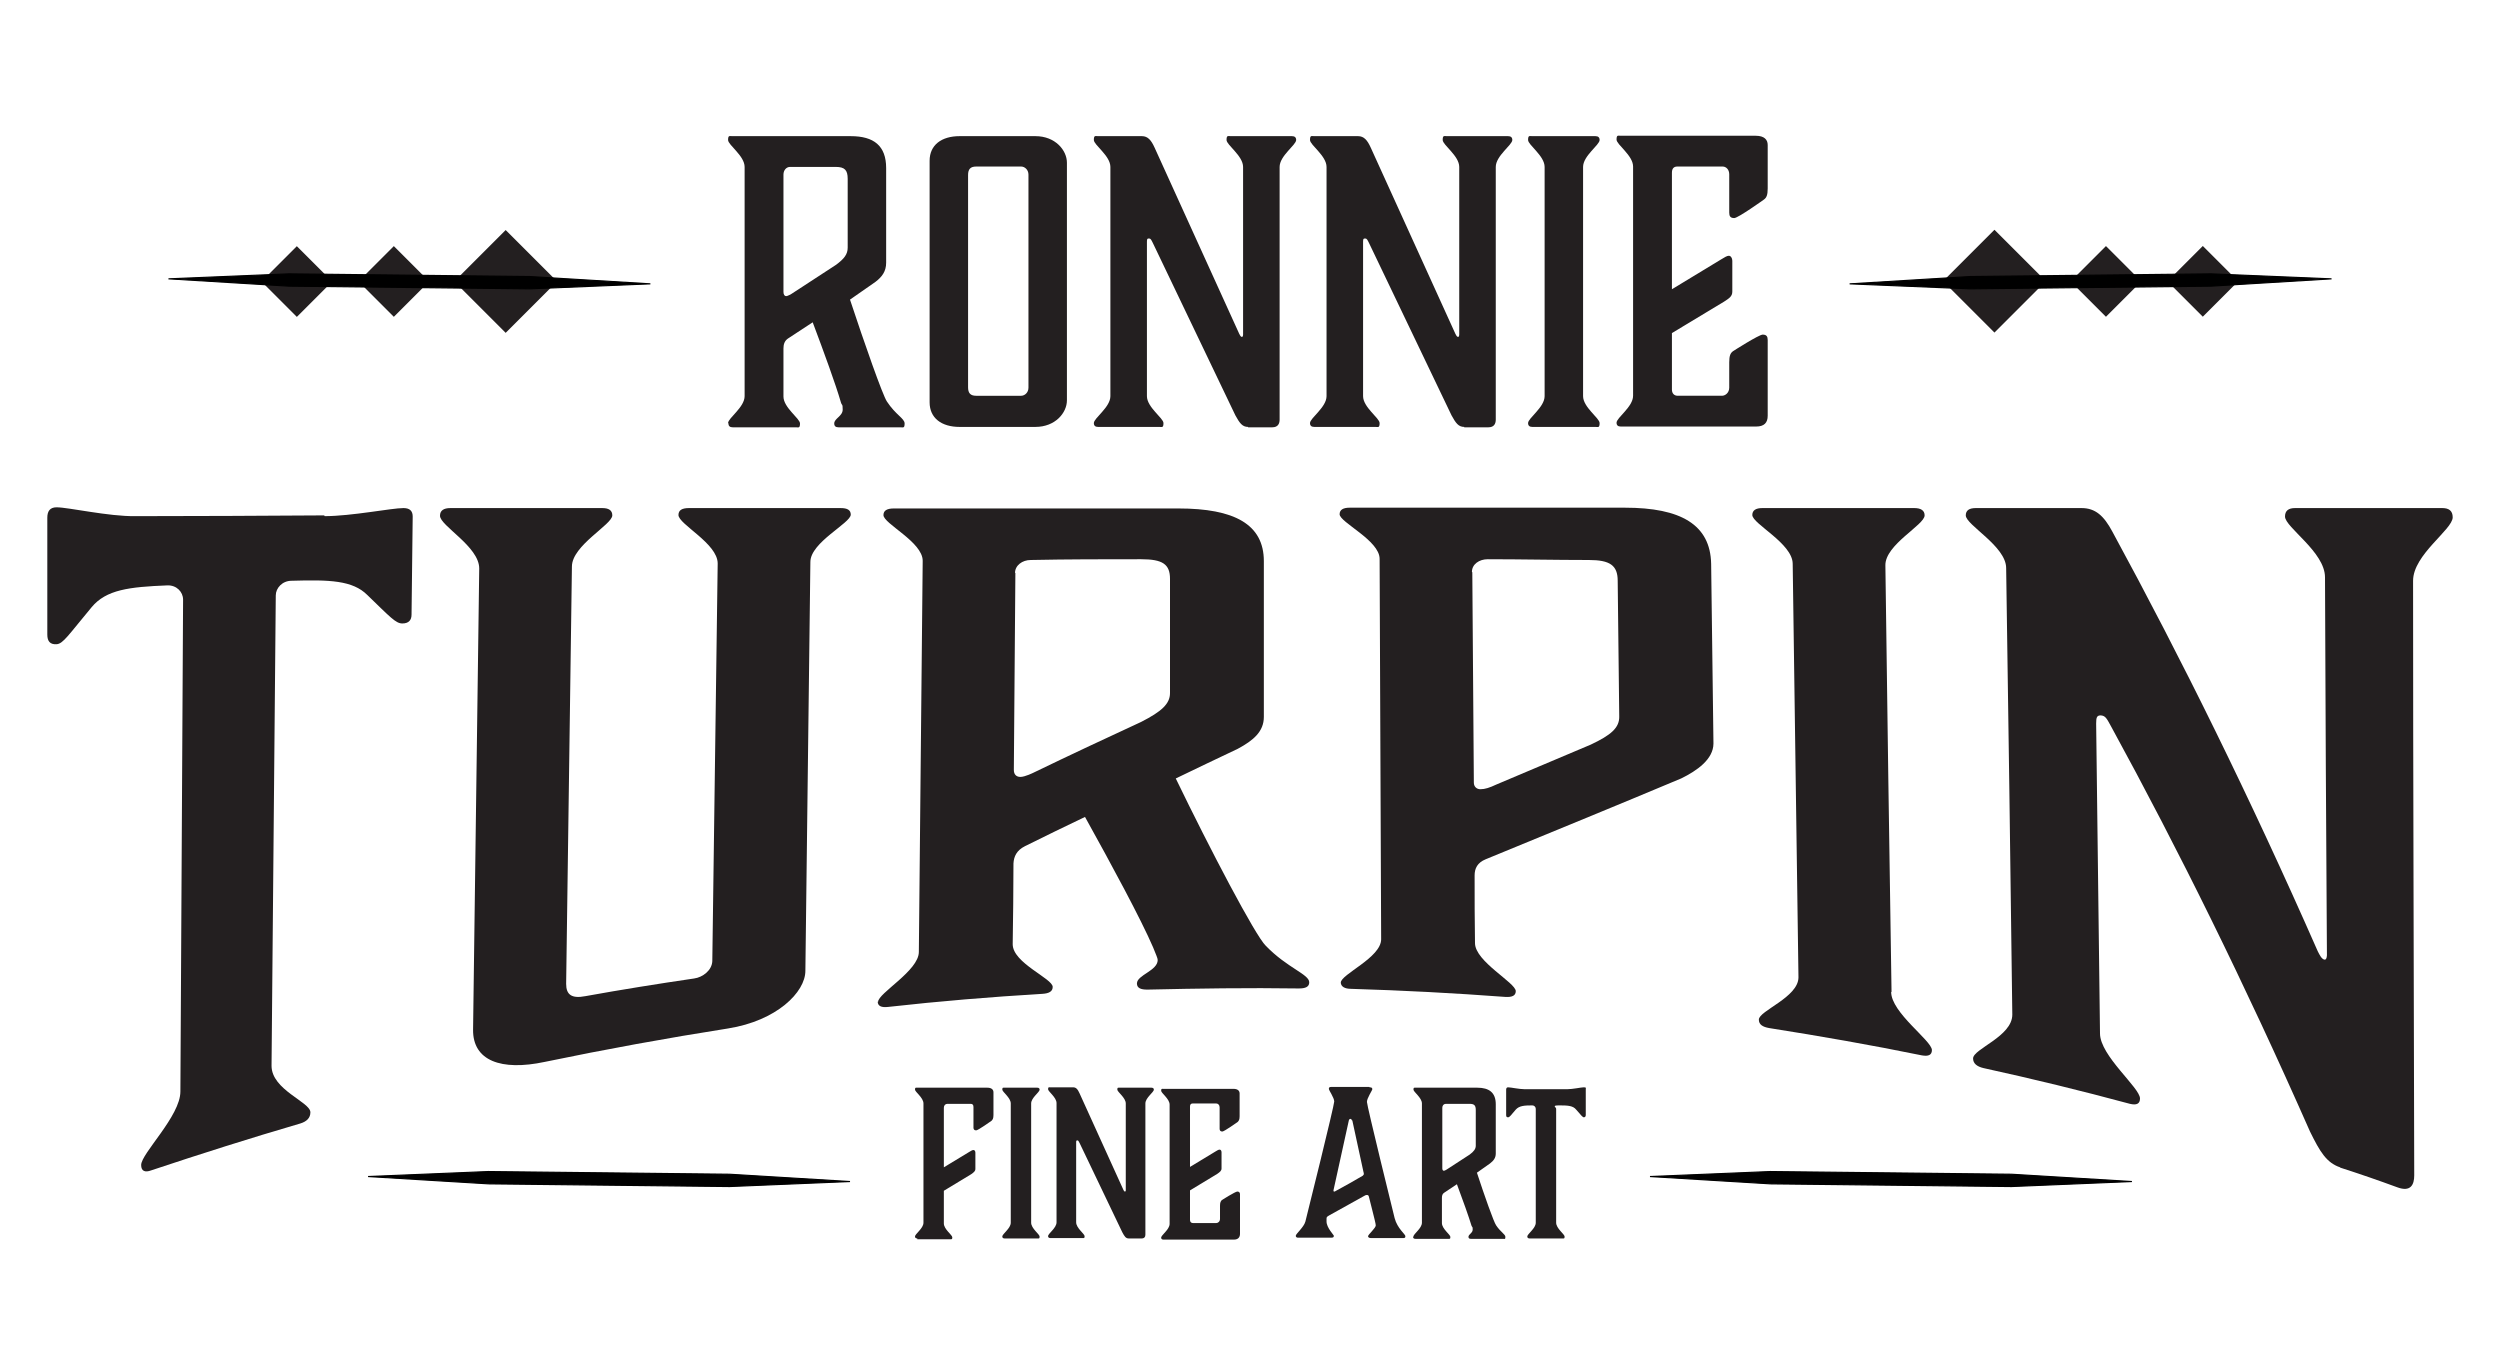
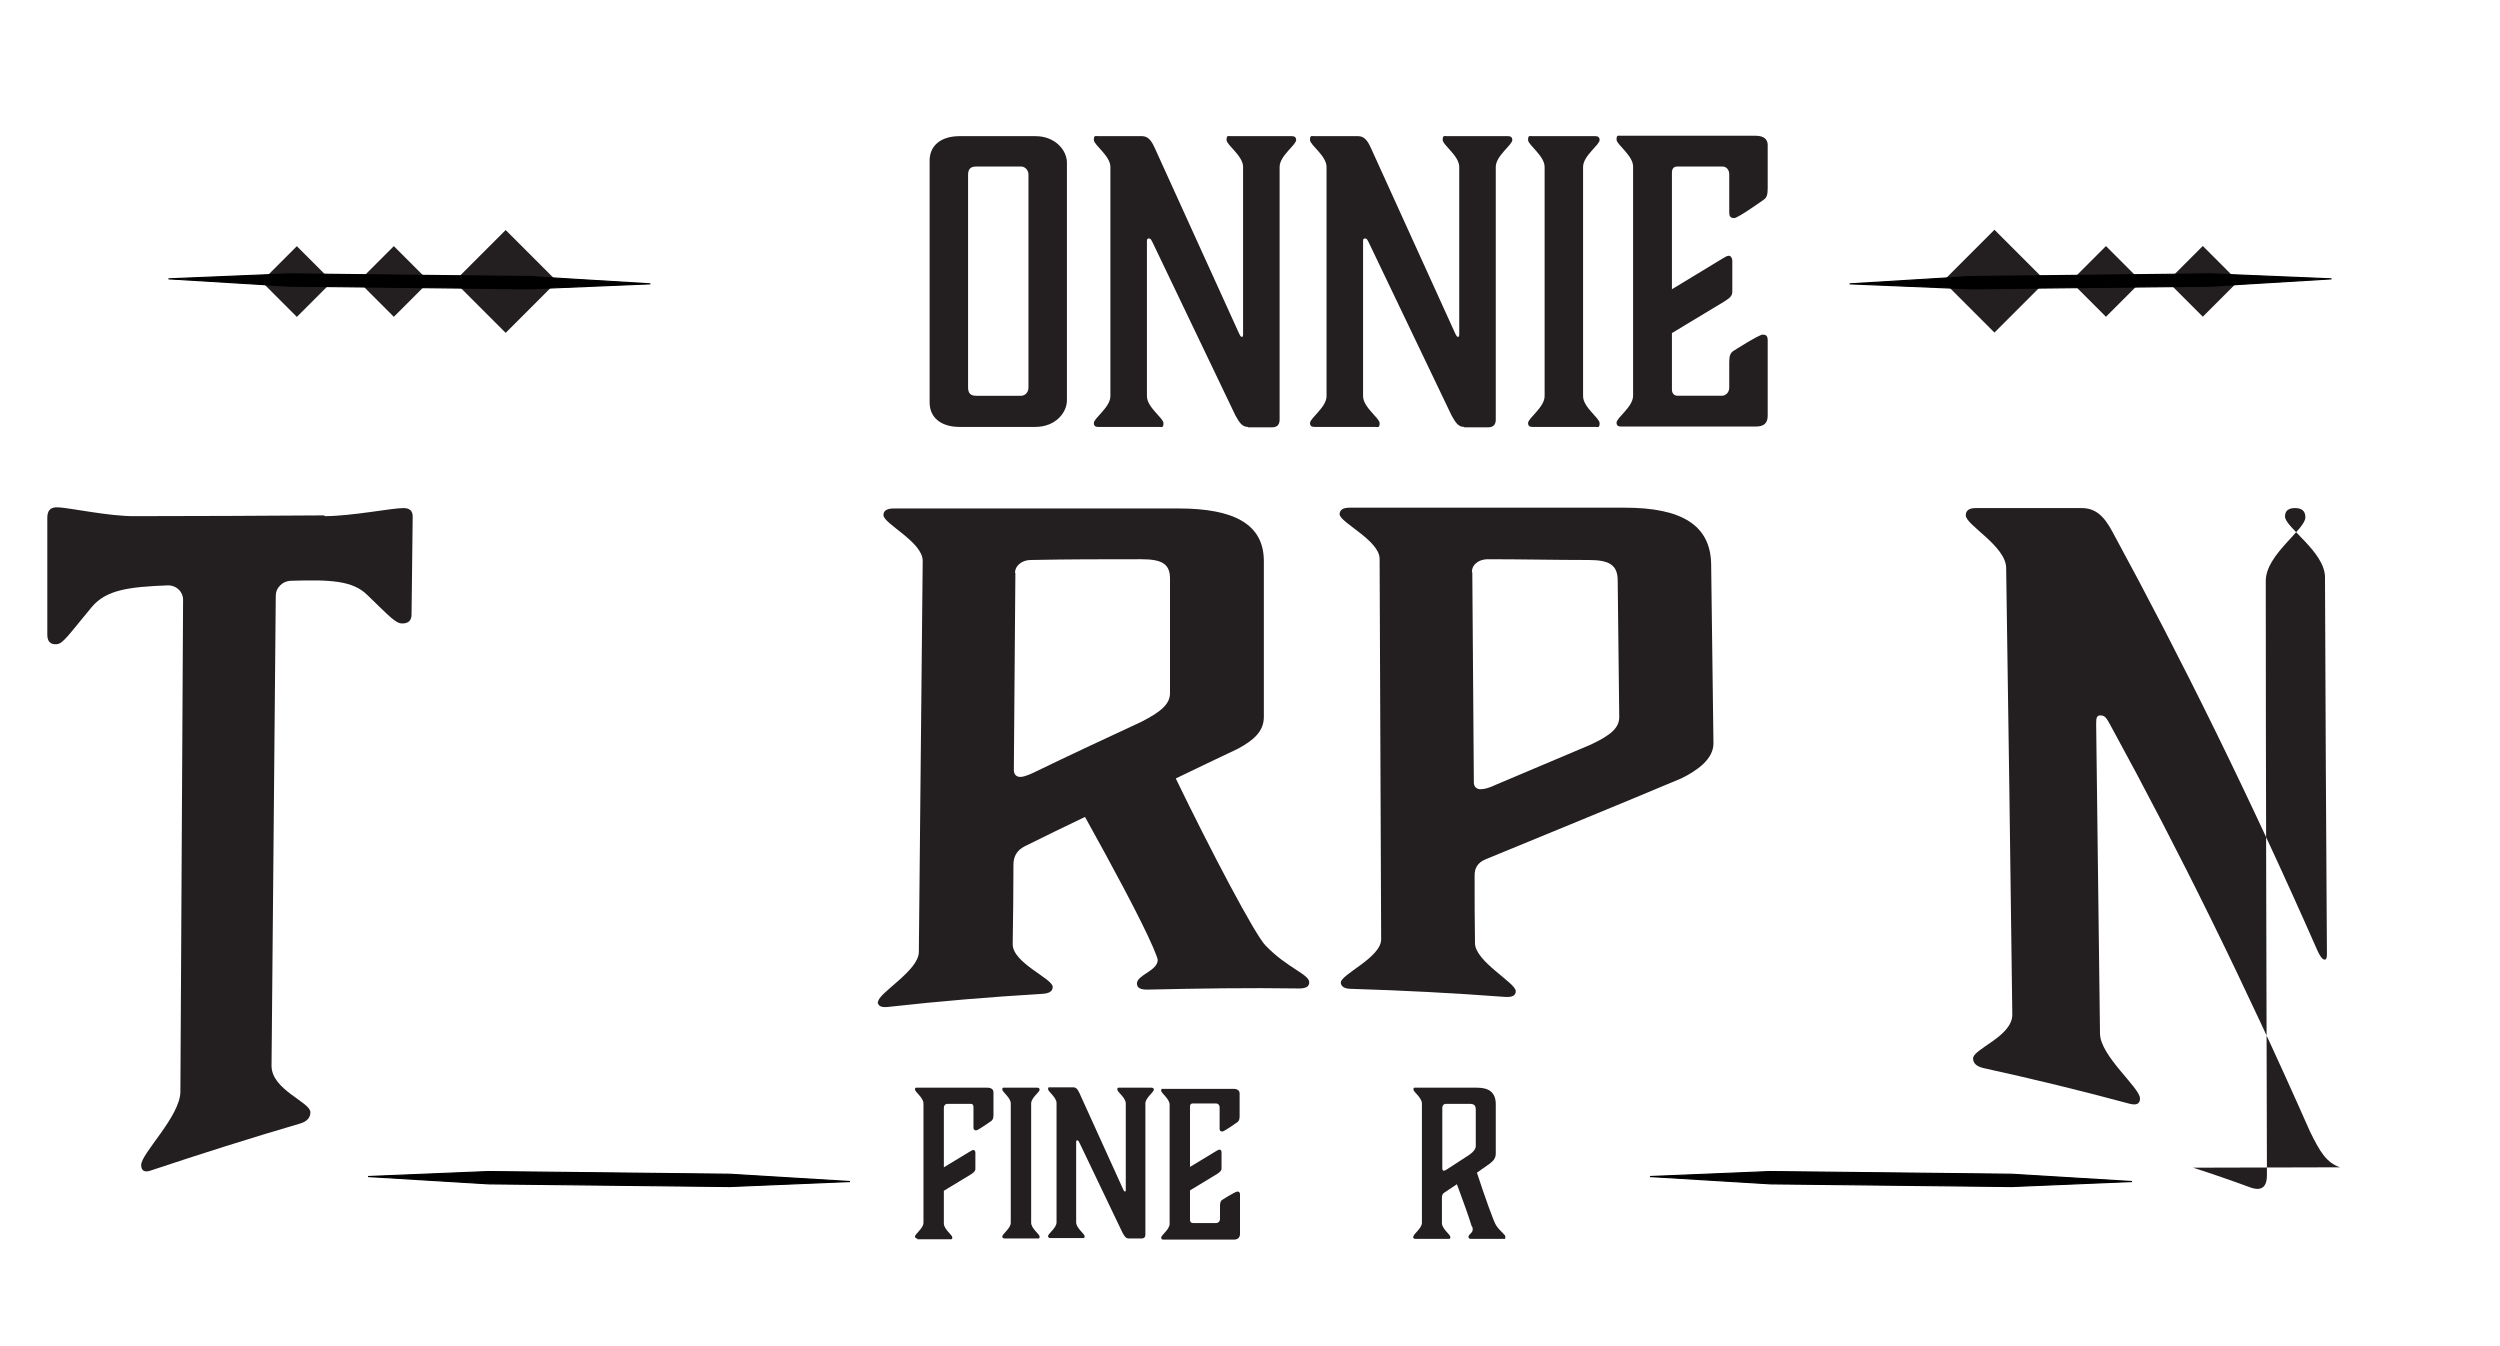
<svg xmlns="http://www.w3.org/2000/svg" id="Layer_1" version="1.1" viewBox="0 0 650 350">
  <defs>
    <style>
      .st0 {
        fill: #231f20;
      }

      .st1 {
        stroke: #000;
        stroke-miterlimit: 10;
        stroke-width: .3px;
      }
    </style>
  </defs>
-   <path class="st0" d="M189.3,110c0-1.3,4.3-4.1,4.3-7v-59.6c0-2.9-4.3-5.7-4.3-7s.4-1,1.1-1h30.8c6,0,9.2,2.5,9.2,8.3v24.6c0,2.3-1.1,3.7-2.8,5l-6.6,4.6c3.7,11.2,8.5,24.9,9.6,26.5,2.3,3.5,4.6,4.4,4.6,5.7s-.4,1-1.1,1h-16.1c-.7,0-1.1-.3-1.1-1,0-1.3,2.2-1.9,2.2-3.6s-.2-.9-.5-2c-1.3-4.5-4.4-13-7.3-20.7l-6.4,4.2c-.9.6-1.2,1.5-1.2,2.6v12.5c0,2.9,4.3,5.7,4.3,7s-.4,1-1.1,1h-16.4c-.7,0-1.1-.3-1.1-1ZM203.7,45.3v30.6c0,.7.3,1.1.7,1.1s1.4-.6,1.4-.6l11.5-7.5c2.2-1.6,3.1-2.8,3.1-4.5v-17.9c0-2.3-.8-3.1-3.1-3.1h-11.9c-.9,0-1.7.8-1.7,2Z" />
  <path class="st0" d="M269.2,111h-19.7c-4.7,0-7.8-2.3-7.8-6.4v-62.8c0-4.1,3.1-6.4,7.8-6.4h19.7c5.2,0,8.2,3.7,8.2,6.9v61.8c0,3.2-3,6.9-8.2,6.9ZM265.5,43.3h-11.7c-1.5,0-2.1.7-2.1,2.2v55.2c0,1.5.6,2.2,2.1,2.2h11.7c.9,0,1.9-.8,1.9-2.1v-55.4c0-1.3-1-2.1-1.9-2.1Z" />
  <path class="st0" d="M324.5,111c-1.5,0-2.2-1-3.3-3l-21.4-44.7c-.5-1-.6-1.3-1.1-1.3s-.5.3-.5,1.1v39.9c0,2.9,4.3,5.7,4.3,7s-.4,1-1.1,1h-15.9c-.7,0-1.1-.3-1.1-1,0-1.3,4.3-4.1,4.3-7v-59.6c0-2.9-4.3-5.7-4.3-7s.4-1,1.1-1h11.4c1.5,0,2.4,1,3.3,3l22,48.4c.2.4.4.8.7.8s.3-.6.3-.6v-43.6c0-2.9-4.3-5.7-4.3-7s.4-1,1.1-1h15.9c.7,0,1.1.3,1.1,1,0,1.3-4.3,4.1-4.3,7v65.7c0,1-.4,2-1.9,2h-6.3Z" />
  <path class="st0" d="M380.7,111c-1.5,0-2.2-1-3.3-3l-21.4-44.7c-.5-1-.6-1.3-1.1-1.3s-.5.3-.5,1.1v39.9c0,2.9,4.3,5.7,4.3,7s-.4,1-1.1,1h-15.9c-.7,0-1.1-.3-1.1-1,0-1.3,4.3-4.1,4.3-7v-59.6c0-2.9-4.3-5.7-4.3-7s.4-1,1.1-1h11.4c1.5,0,2.4,1,3.3,3l22,48.4c.2.4.4.8.7.8s.3-.6.3-.6v-43.6c0-2.9-4.3-5.7-4.3-7s.4-1,1.1-1h15.9c.7,0,1.1.3,1.1,1,0,1.3-4.3,4.1-4.3,7v65.7c0,1-.4,2-1.9,2h-6.3Z" />
  <path class="st0" d="M411.6,103c0,2.9,4.3,5.7,4.3,7s-.4,1-1.1,1h-16.4c-.7,0-1.1-.3-1.1-1,0-1.3,4.3-4.1,4.3-7v-59.6c0-2.9-4.3-5.7-4.3-7s.4-1,1.1-1h16.4c.7,0,1.1.3,1.1,1,0,1.3-4.3,4.1-4.3,7v59.6Z" />
  <path class="st0" d="M449.6,45.3c0-1.2-.8-2-1.7-2h-11.8c-.9,0-1.4.5-1.4,1.6v30.3l12.7-7.7c1-.6,1.6-1,2.1-1s.9.6.9,1.3v8c0,1.2-.7,1.7-2.1,2.6l-13.6,8.2v14.7c0,1,.6,1.6,1.5,1.6h11.5c.9,0,1.9-.8,1.9-2.1v-6.6c0-1.7.3-2.4,1-2.9,0,0,6.7-4.3,7.7-4.3s1.3.5,1.3,1.4v19.7c0,1.8-.9,2.8-3,2.8h-35.2c-.7,0-1.1-.3-1.1-1,0-1.3,4.3-4.1,4.3-7v-59.6c0-2.9-4.3-5.7-4.3-7s.4-1,1.1-1h35.1c2.2,0,3.1,1,3.1,2.4v11.3c0,1.7-.3,2.4-1,2.9,0,0-6.7,4.8-7.7,4.8s-1.3-.5-1.3-1.4v-10Z" />
  <g>
    <path class="st0" d="M84.4,134.2c7,0,17.4-2.1,20.5-2.1,1.7,0,2.4.8,2.4,2.2-.1,8.5-.2,17-.3,25.5,0,1.4-.7,2.3-2.4,2.3-1.7,0-3.1-1.6-9.1-7.4-3.8-3.8-9.8-4-19.7-3.7-2.4,0-4.1,1.9-4.1,3.8-.4,40.8-.7,81.5-1.1,122.3,0,6.3,10.1,9.4,10.1,12.1,0,1.5-1,2.4-2.6,2.9-13,3.8-25.9,7.9-38.8,12.2-1.6.6-2.6.2-2.6-1.4,0-3,10.2-12.7,10.2-19.1.2-42.6.5-85.3.7-127.9,0-2-1.7-3.8-4.1-3.7-9.9.4-15.9,1.1-19.7,5.7-6,7.2-7.4,9.5-9.1,9.6-1.7.1-2.4-.8-2.4-2.5v-30.4c0-1.7.7-2.7,2.4-2.7,3.1,0,13.5,2.4,20.5,2.3,16.4,0,32.8-.1,49.1-.2Z" />
-     <path class="st0" d="M209.4,252.4c0,5.6-7.5,13-20.1,15-15.9,2.5-31.8,5.4-47.7,8.7-11.3,2.4-18.7-.3-18.6-8.4.5-40,1.1-80,1.6-119.9,0-5.7-10.2-11.1-10.2-13.7,0-1.4,1-2,2.7-2h39.5c1.7,0,2.6.6,2.6,1.9,0,2.4-10.5,7.8-10.5,13.3-.5,36.2-1,72.3-1.5,108.5,0,2.8,1.4,3.9,5,3.2,9.4-1.7,18.8-3.2,28.3-4.6,2.2-.3,4.6-2.1,4.7-4.5.5-34.5.9-68.9,1.4-103.4,0-5.2-10.2-10.2-10.2-12.6,0-1.3,1-1.8,2.7-1.8h39.5c1.7,0,2.6.5,2.6,1.7,0,2.2-10.5,7.2-10.5,12.3-.4,35.4-.9,70.9-1.3,106.3Z" />
    <path class="st0" d="M228.3,260.5c0-2.3,10.6-8.1,10.6-13,.3-33.9.7-67.8,1-101.7,0-4.9-10.3-9.7-10.2-11.9,0-1.2,1-1.7,2.7-1.7h74c14.5,0,22.2,4.1,22.2,13.7,0,13.5,0,27,0,40.5,0,3.8-2.7,6.1-6.8,8.3-5.3,2.5-10.7,5.1-16.1,7.7,8.9,18.4,20.7,40.9,23.4,43.5,5.6,5.8,11.3,7.4,11.3,9.5,0,1.2-1,1.6-2.7,1.6-13.1-.2-26.3,0-39.4.3-1.7,0-2.7-.4-2.7-1.6,0-2.2,5.4-3.3,5.4-6.1,0-.5-.5-1.5-1.2-3.3-3.2-7.4-10.7-21.3-17.7-33.9-5.2,2.5-10.4,5-15.6,7.6-2.2,1.1-2.9,2.7-3,4.5,0,7-.1,14-.2,21,0,4.9,10.4,8.9,10.4,11.1,0,1.2-1,1.7-2.7,1.8-13.4.8-26.7,1.9-40.1,3.4-1.7.2-2.7-.2-2.7-1.4ZM264,148.9c-.1,17.1-.3,34.2-.4,51.3,0,1.2.7,1.8,1.7,1.8,1.2,0,3.4-1.1,3.4-1.1,9.3-4.5,18.7-8.9,28-13.2,5.3-2.7,7.5-4.7,7.5-7.5,0-9.9,0-19.8,0-29.7,0-3.8-1.9-5.1-7.5-5.1-9.6,0-19.1,0-28.7.2-2.2,0-4.1,1.4-4.1,3.4Z" />
    <path class="st0" d="M348.6,255.5c0-2.2,10.5-6.5,10.5-11.3-.1-33-.3-65.9-.4-98.9,0-4.8-10.4-9.5-10.4-11.6,0-1.2,1-1.7,2.6-1.7h71.6c14.5,0,22.2,4.4,22.4,14.6.2,15.6.4,31.2.6,46.7,0,4.1-4.3,7.1-8.4,9.1-16.9,7.1-33.8,14-50.8,21-2.2.9-2.9,2.4-2.9,4.2,0,5.9,0,11.8.1,17.6,0,4.8,10.6,10.3,10.6,12.5,0,1.2-1,1.6-2.7,1.5-13.4-1-26.7-1.7-40.1-2.1-1.7,0-2.7-.6-2.7-1.7ZM382.8,148.8c.1,18.2.3,36.5.4,54.7,0,1,.7,1.7,1.7,1.7,1.2,0,2.4-.4,4.1-1.2,8.2-3.5,16.4-6.9,24.6-10.4,5.3-2.5,7.5-4.4,7.4-7.4-.1-11.7-.3-23.4-.4-35.2,0-4-2-5.4-7.5-5.4-8.8,0-17.5-.2-26.3-.2-2.2,0-4.1,1.3-4.1,3.3Z" />
-     <path class="st0" d="M491.7,257.9c0,5.4,10.5,12.6,10.6,15.1,0,1.3-.9,1.7-2.6,1.4-13.2-2.7-26.4-5-39.7-7.1-1.7-.3-2.7-.9-2.7-2.2,0-2.3,10.3-5.8,10.3-11-.5-35.8-1-71.7-1.5-107.5,0-5.3-10.5-10.4-10.5-12.7,0-1.2.9-1.8,2.6-1.8h39.5c1.7,0,2.7.6,2.7,1.9,0,2.5-10.3,7.6-10.2,13,.5,37,1,73.9,1.6,110.9Z" />
-     <path class="st0" d="M608.4,303.5c-3.5-1.2-5.2-4-7.8-9.3-17-38.5-34.2-73.3-51.7-105.3-1.2-2.2-1.5-2.8-2.7-2.9-1,0-1.2.5-1.2,2.1.3,26.9.7,53.7,1,80.6,0,5.8,10.4,14.1,10.4,16.9,0,1.4-.9,1.8-2.6,1.4-12.6-3.4-25.3-6.5-38.1-9.3-1.7-.4-2.7-1.2-2.7-2.5,0-2.5,10.2-5.7,10.2-11.4-.5-38.7-1-77.4-1.6-116.1,0-5.7-10.5-11.2-10.5-13.7,0-1.3.9-1.9,2.6-1.9h27.5c3.6,0,5.8,2,8,6.1,18,33.1,35.8,69.1,53.4,109.1.5,1,1,2,1.7,2.2.7.2.7-1.2.7-1.2-.2-32.7-.4-65.5-.5-98.2,0-6.6-10.4-13-10.4-15.8,0-1.5.9-2.2,2.6-2.2h38.3c1.7,0,2.7.7,2.7,2.4,0,3.2-10.3,9.7-10.3,16.5,0,51.5.2,103.1.3,154.6,0,2.4-.9,4.4-4.4,3.1-4.9-1.8-9.8-3.5-14.8-5.1Z" />
+     <path class="st0" d="M608.4,303.5c-3.5-1.2-5.2-4-7.8-9.3-17-38.5-34.2-73.3-51.7-105.3-1.2-2.2-1.5-2.8-2.7-2.9-1,0-1.2.5-1.2,2.1.3,26.9.7,53.7,1,80.6,0,5.8,10.4,14.1,10.4,16.9,0,1.4-.9,1.8-2.6,1.4-12.6-3.4-25.3-6.5-38.1-9.3-1.7-.4-2.7-1.2-2.7-2.5,0-2.5,10.2-5.7,10.2-11.4-.5-38.7-1-77.4-1.6-116.1,0-5.7-10.5-11.2-10.5-13.7,0-1.3.9-1.9,2.6-1.9h27.5c3.6,0,5.8,2,8,6.1,18,33.1,35.8,69.1,53.4,109.1.5,1,1,2,1.7,2.2.7.2.7-1.2.7-1.2-.2-32.7-.4-65.5-.5-98.2,0-6.6-10.4-13-10.4-15.8,0-1.5.9-2.2,2.6-2.2c1.7,0,2.7.7,2.7,2.4,0,3.2-10.3,9.7-10.3,16.5,0,51.5.2,103.1.3,154.6,0,2.4-.9,4.4-4.4,3.1-4.9-1.8-9.8-3.5-14.8-5.1Z" />
  </g>
  <g>
    <path class="st0" d="M238.5,322c-.4,0-.6-.2-.6-.5,0-.7,2.2-2.1,2.2-3.6v-31c0-1.5-2.2-3-2.2-3.6s.2-.5.6-.5h18.2c1.1,0,1.6.5,1.6,1.2v5.9c0,.9-.2,1.2-.5,1.5,0,0-3.5,2.5-4,2.5s-.7-.3-.7-.7v-5.4c0-.6-.3-.8-.7-.8h-6.1c-.5,0-.9.4-.9,1v15.5l6.6-4c.5-.3.8-.5,1.1-.5s.5.3.5.7v4.2c0,.6-.4.9-1.1,1.4l-7.1,4.3v8.5c0,1.5,2.2,3,2.2,3.6s-.2.5-.6.5h-8.5Z" />
    <path class="st0" d="M268.1,317.9c0,1.5,2.2,3,2.2,3.6s-.2.5-.6.5h-8.5c-.4,0-.6-.2-.6-.5,0-.7,2.2-2.1,2.2-3.6v-31c0-1.5-2.2-3-2.2-3.6s.2-.5.6-.5h8.5c.4,0,.6.2.6.5,0,.7-2.2,2.1-2.2,3.6v31Z" />
    <path class="st0" d="M293.5,322c-.8,0-1.1-.5-1.7-1.6l-11.1-23.2c-.3-.5-.3-.7-.6-.7s-.3.2-.3.6v20.7c0,1.5,2.2,3,2.2,3.6s-.2.5-.6.5h-8.3c-.4,0-.6-.2-.6-.5,0-.7,2.2-2.1,2.2-3.6v-31c0-1.5-2.2-3-2.2-3.6s.2-.5.6-.5h5.9c.8,0,1.2.5,1.7,1.6l11.4,25.1c.1.2.2.4.4.4s.2-.3.2-.3v-22.6c0-1.5-2.2-3-2.2-3.6s.2-.5.6-.5h8.3c.4,0,.6.2.6.5,0,.7-2.2,2.1-2.2,3.6v34.1c0,.5-.2,1-1,1h-3.3Z" />
    <path class="st0" d="M317.1,287.9c0-.6-.4-1-.9-1h-6.1c-.5,0-.7.3-.7.8v15.7l6.6-4c.5-.3.8-.5,1.1-.5s.5.3.5.7v4.2c0,.6-.4.9-1.1,1.4l-7.1,4.3v7.7c0,.5.3.8.8.8h6c.5,0,1-.4,1-1.1v-3.4c0-.9.2-1.2.5-1.5,0,0,3.5-2.2,4-2.2s.7.3.7.7v10.3c0,.9-.5,1.5-1.6,1.5h-18.3c-.4,0-.6-.2-.6-.5,0-.7,2.2-2.1,2.2-3.6v-31c0-1.5-2.2-3-2.2-3.6s.2-.5.6-.5h18.2c1.1,0,1.6.5,1.6,1.2v5.9c0,.9-.2,1.2-.5,1.5,0,0-3.5,2.5-4,2.5s-.7-.3-.7-.7v-5.2Z" />
-     <path class="st0" d="M356.1,282.7c.6,0,.7.2.7.5s-1.4,2.3-1.4,3.3,6.9,29,7.2,30.2c.7,2.7,2.8,4.2,2.8,4.7s-.2.5-.8.5h-8.1c-.4,0-.8-.1-.8-.5s2-2.1,2-2.8-1.7-6.9-1.8-7.5c-.1-.3-.2-.4-.5-.4s-.5.1-1,.4l-8.8,4.9c-.5.3-.7.4-.7.8v.8c0,1.6,1.9,3.5,1.9,3.7,0,.4-.2.5-.7.5h-8.6c-.4,0-.6-.2-.6-.5,0-.5,2.1-2.2,2.5-3.7.4-1.5,7.5-30.2,7.5-31.2s-1.4-2.9-1.4-3.3.2-.5.7-.5h9.8ZM351.5,291.3s-.1-.4-.4-.4-.4.4-.4.4l-4,18.2c0,.2,0,.3.2.3s.2,0,.3-.1c1.5-.8,5.8-3.2,7.1-4,.2-.2.3-.3.3-.5s-.1-.5-.1-.5l-2.9-13.4Z" />
    <path class="st0" d="M367.5,321.5c0-.7,2.2-2.1,2.2-3.6v-31c0-1.5-2.2-3-2.2-3.6s.2-.5.6-.5h16c3.1,0,4.8,1.3,4.8,4.3v12.8c0,1.2-.6,1.9-1.5,2.6l-3.4,2.4c1.9,5.8,4.4,12.9,5,13.7,1.2,1.8,2.4,2.3,2.4,3s-.2.5-.6.5h-8.4c-.4,0-.6-.2-.6-.5,0-.7,1.1-1,1.1-1.9s-.1-.5-.3-1c-.7-2.3-2.3-6.8-3.8-10.8l-3.3,2.2c-.5.3-.6.8-.6,1.4v6.5c0,1.5,2.2,3,2.2,3.6s-.2.5-.6.5h-8.5c-.4,0-.6-.2-.6-.5ZM375,287.9v15.9c0,.4.2.6.4.6s.7-.3.7-.3l6-3.9c1.1-.8,1.6-1.5,1.6-2.3v-9.3c0-1.2-.4-1.6-1.6-1.6h-6.2c-.5,0-.9.4-.9,1Z" />
-     <path class="st0" d="M407.4,283.2c1.5,0,3.7-.5,4.4-.5s.5.2.5.6v6.6c0,.4-.2.6-.5.6s-.7-.5-2-2c-.8-1-2.1-1.1-4.3-1.1s-.9.4-.9.9v29.6c0,1.5,2.2,3,2.2,3.6s-.2.5-.6.5h-8.5c-.4,0-.6-.2-.6-.5,0-.7,2.2-2.1,2.2-3.6v-29.6c0-.5-.4-.9-.9-.9-2.1,0-3.4.1-4.3,1.1-1.3,1.5-1.6,2-2,2s-.5-.2-.5-.6v-6.6c0-.4.2-.6.5-.6.7,0,2.9.5,4.4.5h10.6Z" />
  </g>
  <g>
    <rect class="st0" x="509.1" y="63.7" width="18.9" height="18.9" transform="translate(833.5 491.5) rotate(-135)" />
    <rect class="st0" x="541" y="66.6" width="13" height="13" transform="translate(883 512) rotate(-135)" />
    <rect class="st0" x="566.2" y="66.6" width="13" height="13" transform="translate(926 529.8) rotate(-135)" />
  </g>
  <polygon class="st1" points="574.9 74.4 606.2 72.5 574.9 71.2 512.2 71.9 480.9 73.8 512.2 75.1 574.9 74.4" />
  <g>
    <rect class="st0" x="122" y="63.7" width="18.9" height="18.9" transform="translate(-13.2 114.4) rotate(-45)" />
    <rect class="st0" x="95.9" y="66.6" width="13" height="13" transform="translate(-21.7 93.9) rotate(-45)" />
    <rect class="st0" x="70.7" y="66.6" width="13" height="13" transform="translate(-29.1 76.1) rotate(-45)" />
  </g>
  <polygon class="st1" points="75.1 74.4 43.8 72.5 75.1 71.2 137.8 71.9 169.1 73.8 137.8 75.1 75.1 74.4" />
  <polygon class="st1" points="460.3 307.8 429 305.9 460.3 304.6 523 305.3 554.3 307.2 523 308.5 460.3 307.8" />
  <polygon class="st1" points="127 307.8 95.7 305.9 127 304.6 189.7 305.3 221 307.2 189.7 308.5 127 307.8" />
</svg>